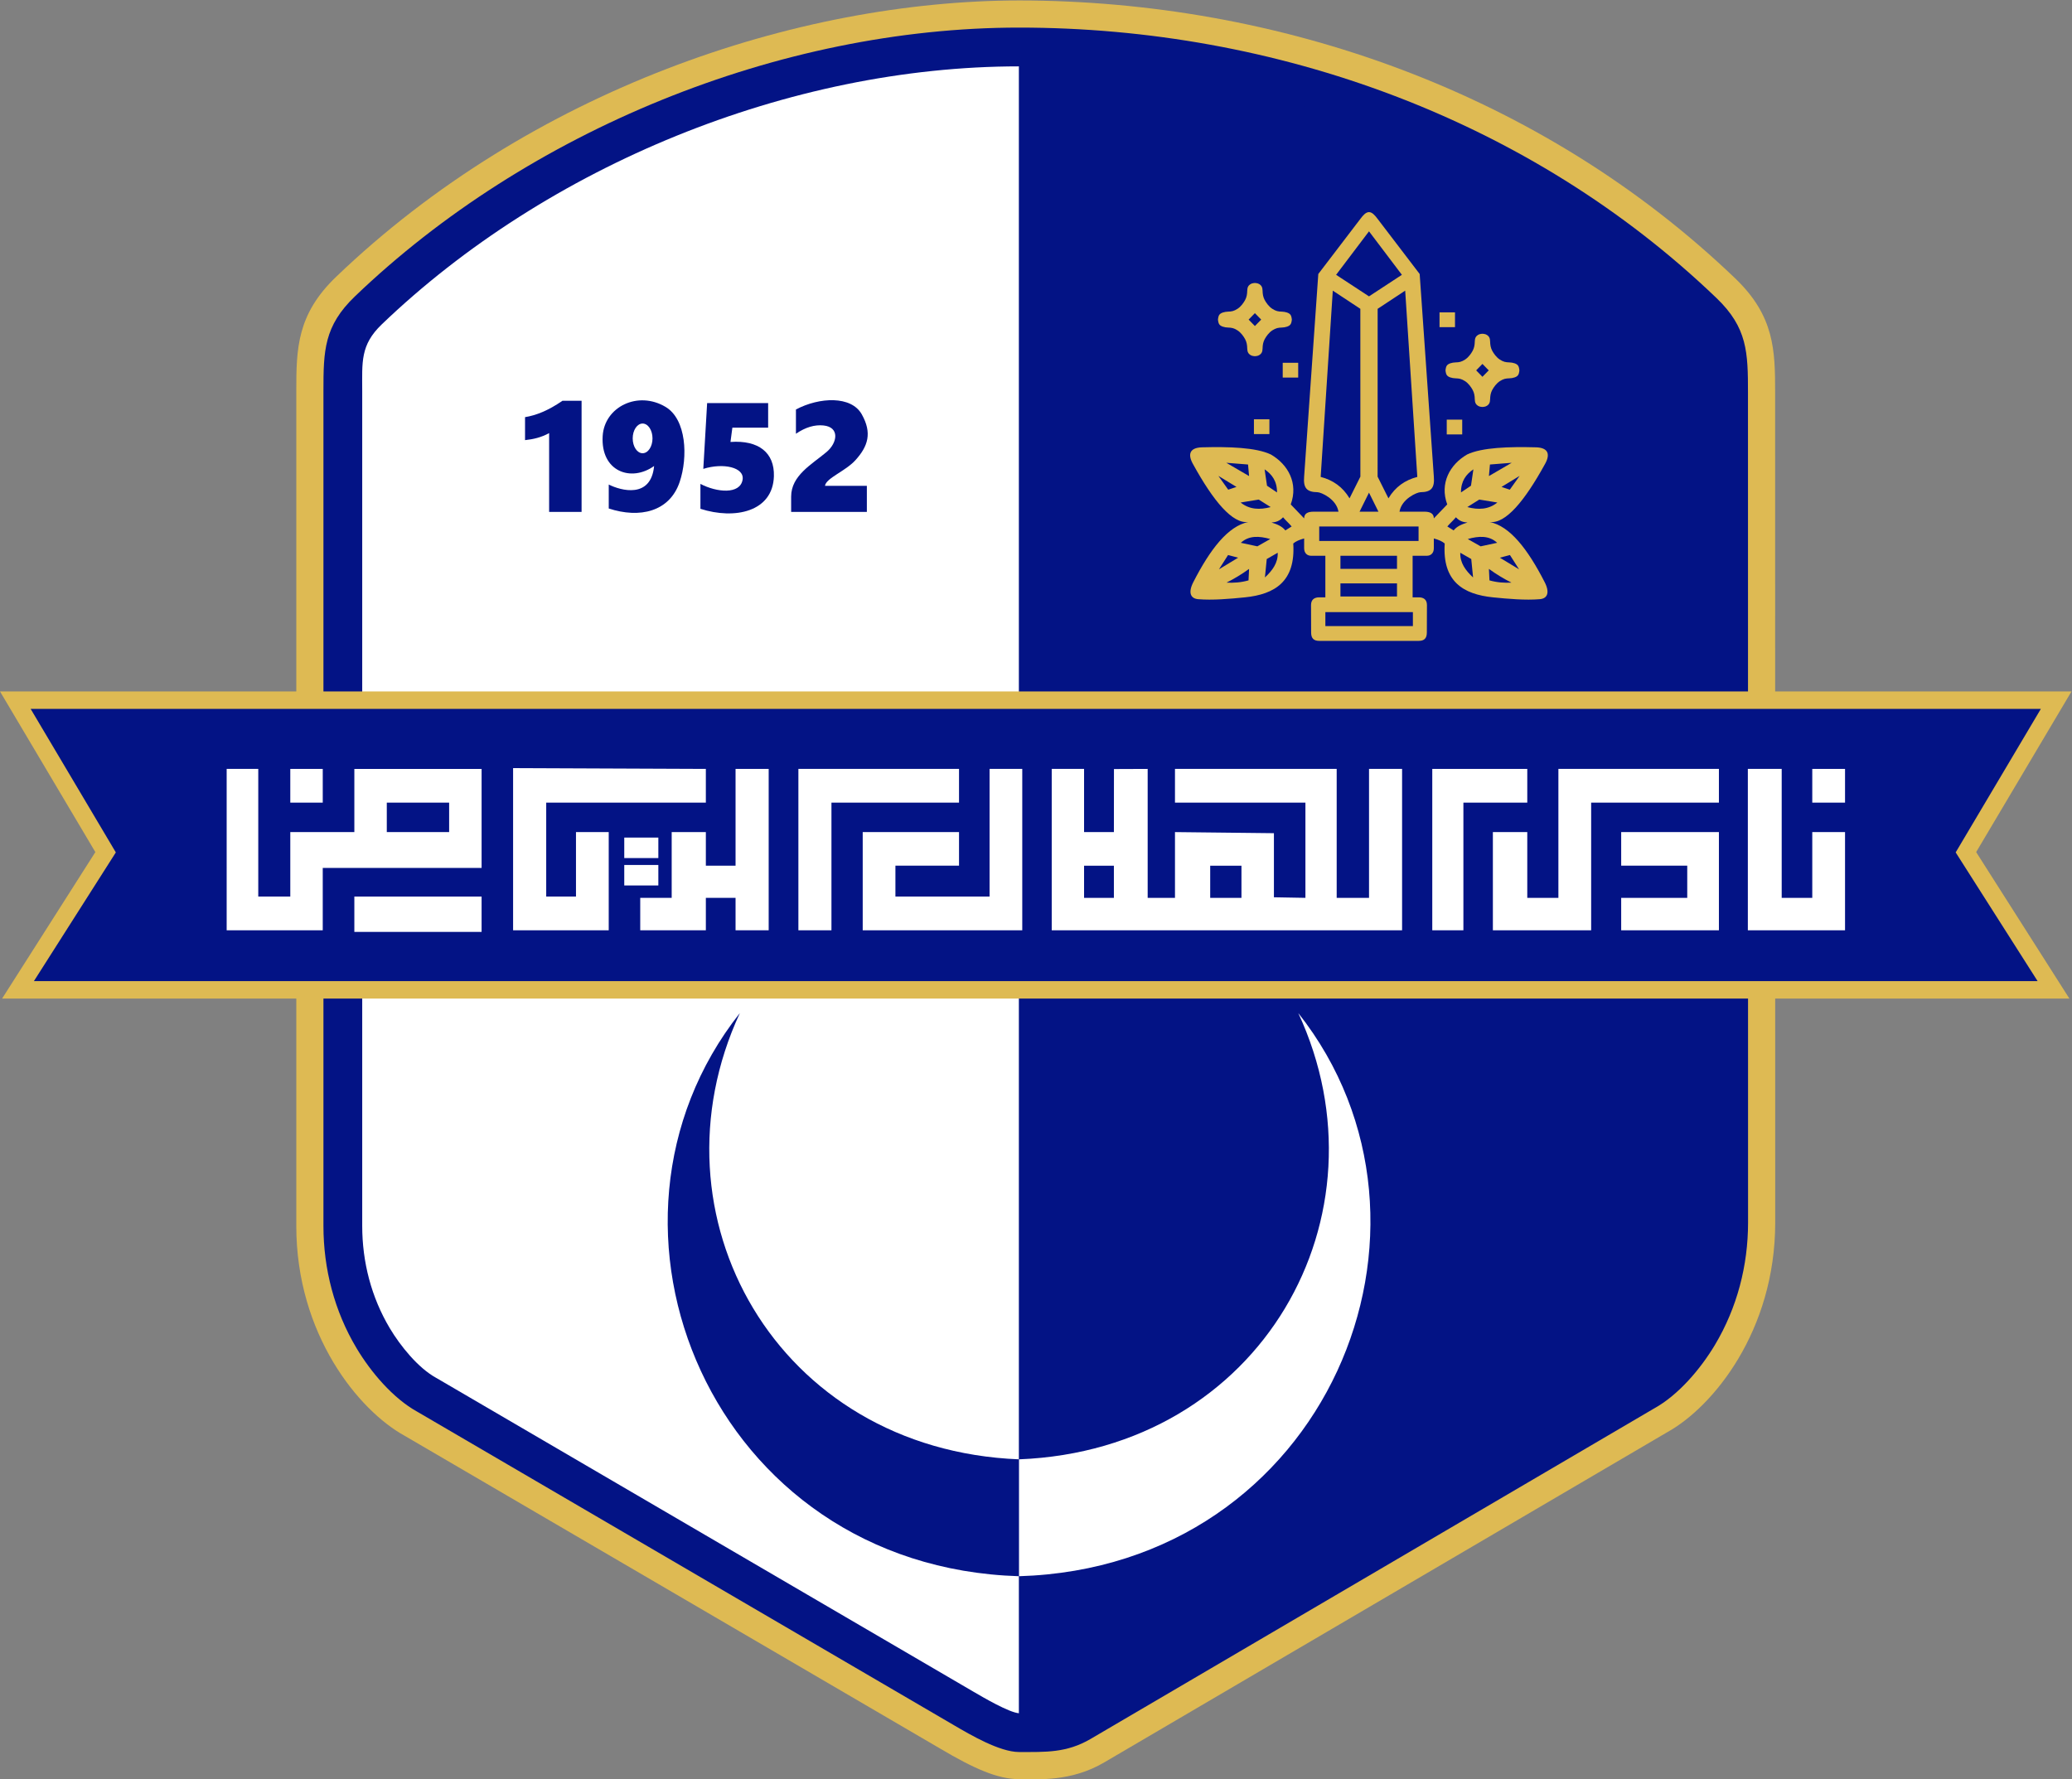
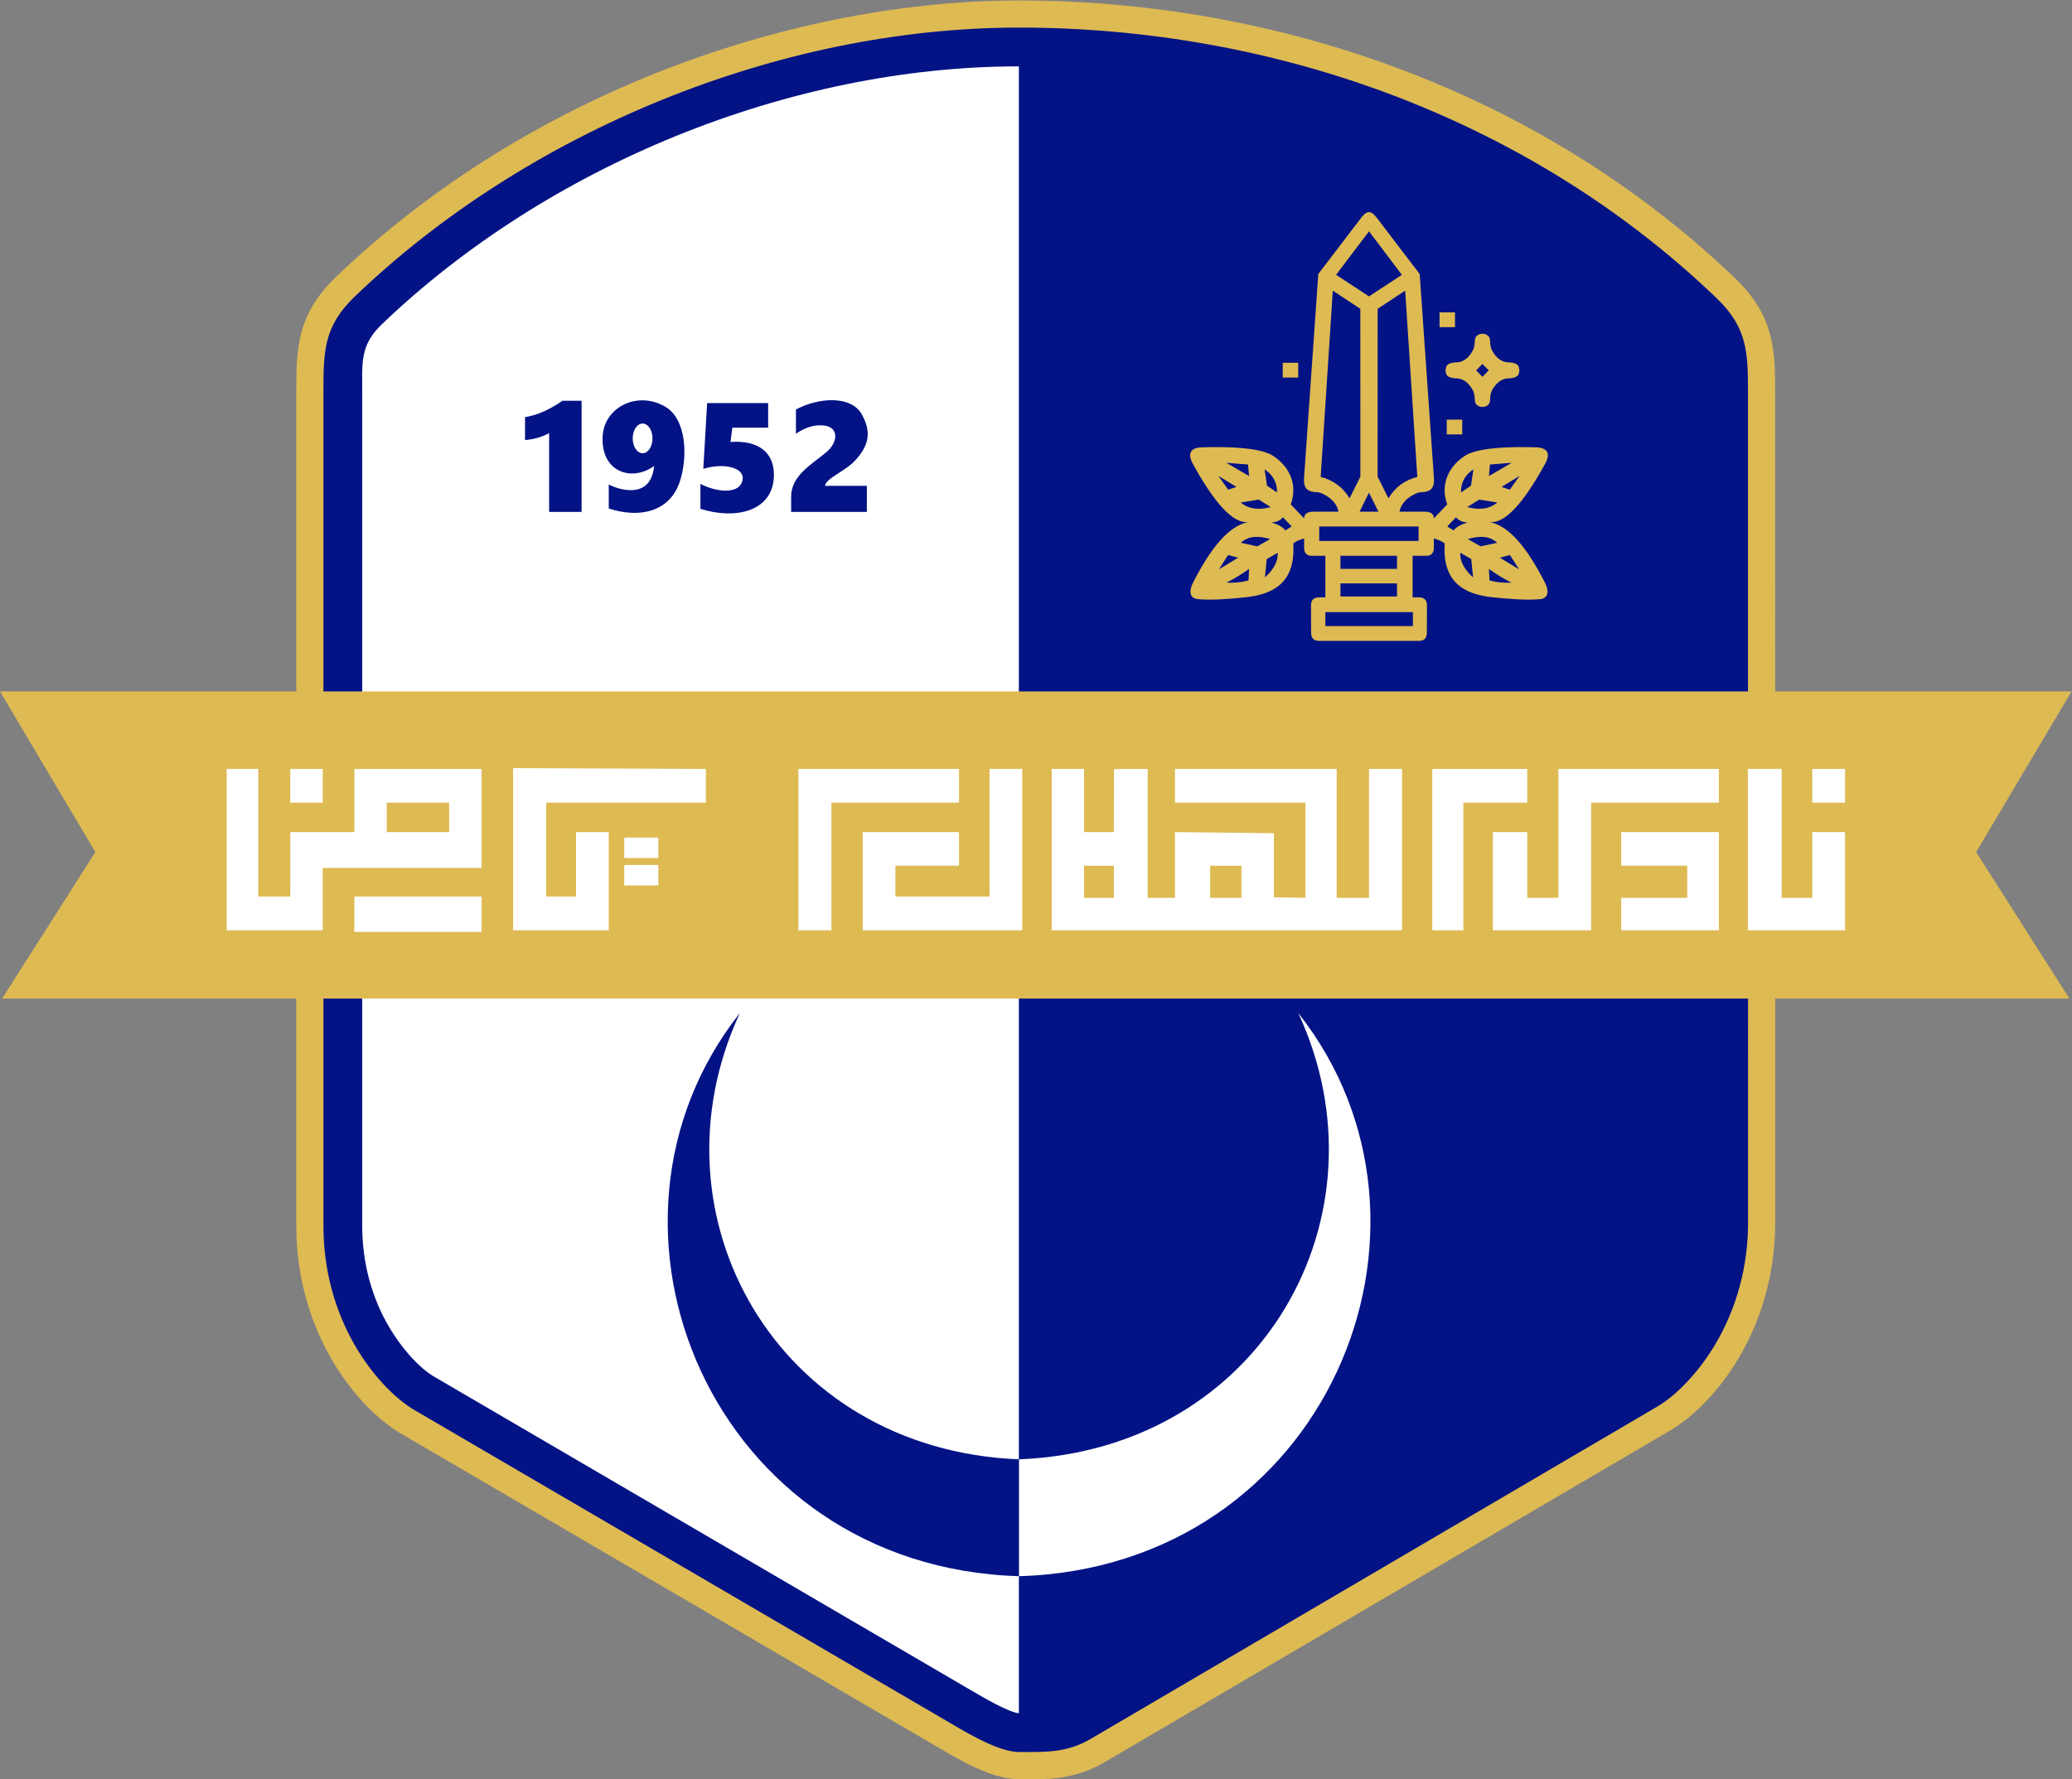
<svg xmlns="http://www.w3.org/2000/svg" version="1.1" id="svg2" xml:space="preserve" viewBox="1.33 1.33 807.53 693.62">
  <rect x="1.33" y="1.33" width="807.53" height="693.62" fill="#808080" stroke="none" />
  <defs id="defs6" />
  <g id="g10" transform="matrix(1.333,0,0,-1.333,1.333,694.956)">
    <g id="g12">
      <path d="M 297.947,520.217 C 232.815,520.141 155.136,493.944 98.283,439.411 86.801,428.397 86.626,418.373 86.626,405.999 V 161.842 c 0,-31.783 18.269,-53.975 31.581,-61.318 L 274.934,8.95 c 9.791,-5.795 16.756,-8.905 23.014,-8.905 5.424,0 15.174,-0.86 24.965,4.935 l 164.531,96.52 c 13.311,7.343 31.581,29.535 31.581,61.318 l -0.025,242.694 c 0,12.375 -0.175,22.399 -11.657,33.412 -56.853,54.533 -133.532,81.218 -209.394,81.294" style="fill:#deba53;fill-opacity:1;fill-rule:evenodd;stroke:none" id="path14" />
      <path d="m 297.947,512.28 c -70.065,0 -143.694,-30.18 -194.17,-78.597 -9.061,-8.691 -9.214,-15.922 -9.214,-27.684 V 161.842 c 0,-12.594 3.212,-24.926 9.677,-35.756 4.138,-6.933 10.627,-14.655 17.8,-18.612 l 0.086,-0.047 156.812,-91.624 c 4.758,-2.78 13.326,-7.821 19.009,-7.821 7.767,0 13.894,-0.294 20.948,3.844 l 164.622,96.573 0.092,0.051 c 7.174,3.957 13.663,11.68 17.802,18.612 6.464,10.829 9.677,23.161 9.675,35.755 L 511.062,405.51 c -10e-4,11.763 -0.153,18.994 -9.214,27.685 -54.533,52.308 -128.814,79.085 -203.9,79.085" style="fill:#031385;fill-opacity:1;fill-rule:evenodd;stroke:none" id="path16" />
      <path d="m 297.947,500.941 c -67.123,0 -137.933,-29.027 -186.321,-75.441 -6.346,-6.087 -5.725,-11.076 -5.725,-19.502 V 161.842 c 0,-10.542 2.66,-20.874 8.074,-29.944 3.062,-5.129 8.231,-11.569 13.538,-14.494 l 0.21,-0.116 156.935,-91.695 c 2.749,-1.606 10.39,-6.092 13.289,-6.272 z" style="fill:#ffffff;fill-opacity:1;fill-rule:evenodd;stroke:none" id="path18" />
      <path d="m 297.956,500.941 h -0.008 V 19.321 l 0.008,-5e-4 c 5.254,0 10.513,-0.471 15.211,2.285 l 164.748,96.647 0.22,0.121 c 5.31,2.933 10.483,9.363 13.549,14.499 5.414,9.069 8.073,19.4 8.072,29.942 l -0.025,242.694 c -8e-4,8.425 0.622,13.416 -5.725,19.503 -52.408,50.269 -123.888,75.929 -196.051,75.929" style="fill:#031385;fill-opacity:1;fill-rule:evenodd;stroke:none" id="path20" />
      <path d="M 216.317,224.088 C 188.866,164.961 226.975,96.404 297.947,93.573 V 59.39 c -89.984,2.731 -130.868,102.413 -81.631,164.697" style="fill:#031385;fill-opacity:1;fill-rule:evenodd;stroke:none" id="path22" />
      <path d="M 379.578,224.088 C 407.029,164.961 368.92,96.404 297.947,93.573 V 59.39 c 89.984,2.731 130.868,102.413 81.631,164.697" style="fill:#ffffff;fill-opacity:1;fill-rule:evenodd;stroke:none" id="path24" />
      <g id="g26">
        <path d="m 577.774,271.159 27.26,-42.834 H 0.615 L 27.876,271.159 0,318.14 h 605.65 z" style="fill:#deba53;fill-opacity:1;fill-rule:evenodd;stroke:none" id="path28" />
-         <path d="M 8.96,313.037 33.864,271.065 9.911,233.428 h 292.914 292.914 l -23.953,37.638 24.904,41.972 H 302.825 Z" style="fill:#031385;fill-opacity:1;fill-rule:evenodd;stroke:none" id="path30" />
        <g id="g32">
          <path d="m 66.269,295.485 h 9.239 v -37.33 h 9.364 v 18.852 h 18.728 v 18.478 h 37.205 V 266.521 H 94.36 V 248.292 H 66.269 Z m 46.818,-9.863 v -8.615 h 18.228 v 8.615 z" style="fill:#ffffff;fill-opacity:1;fill-rule:evenodd;stroke:none" id="path34" />
          <path d="m 84.872,295.485 h 9.489 v -9.863 h -9.489 z" style="fill:#ffffff;fill-opacity:1;fill-rule:evenodd;stroke:none" id="path36" />
          <path d="m 103.599,258.155 h 37.205 V 247.82 h -37.205 z" style="fill:#ffffff;fill-opacity:1;fill-rule:evenodd;stroke:none" id="path38" />
          <path d="m 150.013,295.719 56.357,-0.234 v -9.863 h -46.674 v -27.467 h 8.704 v 18.852 h 9.574 v -28.715 h -27.961 z" style="fill:#ffffff;fill-opacity:1;fill-rule:evenodd;stroke:none" id="path40" />
          <path d="m 182.517,275.404 h 9.963 v -5.992 h -9.963 z" style="fill:#ffffff;fill-opacity:1;fill-rule:evenodd;stroke:none" id="path42" />
          <path d="m 182.517,267.391 h 9.963 v -5.992 h -9.963 z" style="fill:#ffffff;fill-opacity:1;fill-rule:evenodd;stroke:none" id="path44" />
-           <path d="m 187.186,257.776 h 9.197 v 19.232 h 9.988 v -9.826 h 8.685 v 28.304 h 9.685 v -47.193 h -9.685 v 9.484 h -8.685 v -9.484 h -19.185 z" style="fill:#ffffff;fill-opacity:1;fill-rule:evenodd;stroke:none" id="path46" />
          <path d="m 233.428,295.485 h 46.963 v -9.863 h -37.297 v -37.33 h -9.666 z" style="fill:#ffffff;fill-opacity:1;fill-rule:evenodd;stroke:none" id="path48" />
          <path d="m 252.234,277.008 h 28.157 v -9.826 h -18.596 v -9.026 h 27.526 v 37.33 h 9.56 v -47.193 h -46.648 z" style="fill:#ffffff;fill-opacity:1;fill-rule:evenodd;stroke:none" id="path50" />
          <path d="m 307.496,295.485 h 9.456 v -18.478 h 8.72 l 0.019,18.439 9.857,0.039 v -37.709 h 7.985 v 19.232 l 28.926,-0.322 v -18.744 l 9.211,-0.166 v 27.847 h -38.138 v 9.863 h 47.278 v -37.709 h 9.456 v 37.709 h 9.665 V 248.292 H 307.496 Z m 46.332,-28.304 v -9.406 h 9.141 v 9.406 z m -36.877,0 h 8.72 v -9.406 h -8.72 z" style="fill:#ffffff;fill-opacity:1;fill-rule:evenodd;stroke:none" id="path52" />
          <path d="m 418.758,295.485 h 27.776 v -9.863 h -18.677 v -37.33 h -9.099 z" style="fill:#ffffff;fill-opacity:1;fill-rule:evenodd;stroke:none" id="path54" />
          <path d="m 436.476,277.008 h 10.057 v -19.232 h 9.099 v 37.709 h 46.931 v -9.863 h -37.353 v -37.33 h -28.733 z" style="fill:#ffffff;fill-opacity:1;fill-rule:evenodd;stroke:none" id="path56" />
          <path d="m 473.99,277.008 v -9.826 h 19.315 v -9.406 h -19.315 v -9.484 h 28.574 v 28.715 z" style="fill:#ffffff;fill-opacity:1;fill-rule:evenodd;stroke:none" id="path58" />
          <path d="m 511.024,295.485 h 9.897 v -37.709 h 8.939 v 19.232 h 9.578 v -28.715 h -28.414 z" style="fill:#ffffff;fill-opacity:1;fill-rule:evenodd;stroke:none" id="path60" />
          <path d="m 529.86,295.485 v -9.863 h 9.578 v 9.863 z" style="fill:#ffffff;fill-opacity:1;fill-rule:evenodd;stroke:none" id="path62" />
        </g>
      </g>
      <path d="m 375.033,414.255 h 4.524 v -4.323 h -4.524 z" style="fill:#deba53;fill-opacity:1;fill-rule:evenodd;stroke:none" id="path64" />
      <path d="m 420.879,428.997 h 4.524 v -4.323 h -4.524 z" style="fill:#deba53;fill-opacity:1;fill-rule:evenodd;stroke:none" id="path66" />
      <path d="m 422.99,397.628 h 4.524 v -4.323 h -4.524 z" style="fill:#deba53;fill-opacity:1;fill-rule:evenodd;stroke:none" id="path68" />
-       <path d="m 366.615,397.729 h 4.524 v -4.323 h -4.524 z" style="fill:#deba53;fill-opacity:1;fill-rule:evenodd;stroke:none" id="path70" />
-       <path d="m 356.098,426.885 c 0.036,0.307 0.071,0.614 0.167,0.916 0.095,0.302 0.25,0.6 0.595,0.838 0.345,0.238 0.881,0.417 1.405,0.5 0.524,0.083 1.036,0.071 1.494,0.119 0.458,0.048 0.864,0.155 1.322,0.369 0.458,0.214 0.97,0.536 1.423,0.952 0.453,0.417 0.845,0.929 1.149,1.387 0.304,0.458 0.518,0.863 0.673,1.292 0.155,0.429 0.25,0.881 0.292,1.357 0.042,0.476 0.03,0.976 0.107,1.375 0.077,0.399 0.244,0.697 0.47,0.935 0.226,0.238 0.512,0.417 0.806,0.518 0.294,0.101 0.596,0.125 0.898,0.149 0.302,-0.024 0.604,-0.048 0.898,-0.149 0.294,-0.101 0.58,-0.28 0.806,-0.518 0.226,-0.238 0.393,-0.536 0.47,-0.935 0.077,-0.399 0.066,-0.899 0.107,-1.375 0.042,-0.476 0.137,-0.929 0.292,-1.357 0.155,-0.429 0.369,-0.833 0.673,-1.292 0.304,-0.458 0.697,-0.97 1.149,-1.387 0.452,-0.417 0.964,-0.738 1.423,-0.952 0.458,-0.214 0.863,-0.322 1.322,-0.369 0.458,-0.048 0.97,-0.036 1.494,-0.119 0.524,-0.083 1.06,-0.262 1.405,-0.5 0.345,-0.238 0.5,-0.536 0.595,-0.838 0.095,-0.302 0.131,-0.609 0.167,-0.916 -0.036,-0.307 -0.071,-0.613 -0.167,-0.915 -0.095,-0.302 -0.25,-0.6 -0.595,-0.838 -0.345,-0.238 -0.881,-0.417 -1.405,-0.5 -0.524,-0.083 -1.036,-0.071 -1.494,-0.119 -0.458,-0.048 -0.864,-0.155 -1.322,-0.369 -0.458,-0.214 -0.97,-0.536 -1.423,-0.952 -0.452,-0.417 -0.845,-0.929 -1.149,-1.387 -0.304,-0.458 -0.518,-0.863 -0.673,-1.292 -0.155,-0.429 -0.25,-0.881 -0.292,-1.357 -0.042,-0.476 -0.03,-0.976 -0.107,-1.375 -0.077,-0.399 -0.244,-0.697 -0.47,-0.935 -0.226,-0.238 -0.512,-0.417 -0.806,-0.518 -0.294,-0.101 -0.596,-0.125 -0.898,-0.149 -0.302,0.024 -0.604,0.048 -0.898,0.149 -0.294,0.101 -0.58,0.28 -0.806,0.518 -0.226,0.238 -0.393,0.536 -0.47,0.935 -0.077,0.399 -0.066,0.899 -0.107,1.375 -0.042,0.476 -0.137,0.929 -0.292,1.357 -0.155,0.429 -0.369,0.833 -0.673,1.292 -0.304,0.458 -0.696,0.97 -1.149,1.387 -0.452,0.417 -0.964,0.738 -1.423,0.952 -0.458,0.214 -0.863,0.322 -1.322,0.369 -0.458,0.048 -0.97,0.036 -1.494,0.119 -0.524,0.083 -1.06,0.262 -1.405,0.5 -0.345,0.238 -0.5,0.536 -0.595,0.838 -0.095,0.302 -0.131,0.609 -0.167,0.915 z m 12.636,0 c -0.612,0.628 -1.224,1.256 -1.835,1.885 -0.612,-0.628 -1.224,-1.256 -1.835,-1.885 0.612,-0.628 1.224,-1.256 1.835,-1.884 0.612,0.628 1.224,1.256 1.835,1.884" style="fill:#deba53;fill-opacity:1;fill-rule:evenodd;stroke:none" id="path72" />
      <path d="m 422.626,412.038 c 0.036,0.307 0.071,0.613 0.167,0.916 0.095,0.302 0.25,0.6 0.595,0.838 0.345,0.238 0.881,0.417 1.405,0.5 0.524,0.083 1.036,0.071 1.494,0.119 0.458,0.048 0.864,0.155 1.322,0.369 0.458,0.214 0.97,0.536 1.423,0.952 0.453,0.417 0.845,0.929 1.149,1.387 0.304,0.458 0.518,0.863 0.673,1.292 0.155,0.429 0.25,0.881 0.292,1.357 0.042,0.476 0.03,0.976 0.107,1.375 0.077,0.399 0.244,0.696 0.47,0.934 0.226,0.238 0.512,0.417 0.806,0.518 0.294,0.101 0.596,0.125 0.898,0.149 0.302,-0.024 0.604,-0.048 0.898,-0.149 0.294,-0.101 0.58,-0.28 0.806,-0.518 0.226,-0.238 0.393,-0.536 0.47,-0.934 0.077,-0.399 0.066,-0.899 0.107,-1.375 0.042,-0.476 0.137,-0.929 0.292,-1.357 0.155,-0.429 0.369,-0.833 0.673,-1.292 0.304,-0.458 0.697,-0.97 1.149,-1.387 0.452,-0.417 0.964,-0.738 1.423,-0.952 0.458,-0.214 0.863,-0.322 1.322,-0.369 0.458,-0.048 0.97,-0.036 1.494,-0.119 0.524,-0.083 1.06,-0.262 1.405,-0.5 0.345,-0.238 0.5,-0.536 0.595,-0.838 0.095,-0.302 0.131,-0.609 0.167,-0.916 -0.036,-0.307 -0.071,-0.613 -0.167,-0.916 -0.095,-0.302 -0.25,-0.6 -0.595,-0.838 -0.345,-0.238 -0.881,-0.417 -1.405,-0.5 -0.524,-0.083 -1.036,-0.071 -1.494,-0.119 -0.458,-0.048 -0.864,-0.155 -1.322,-0.369 -0.458,-0.214 -0.97,-0.536 -1.423,-0.953 -0.452,-0.417 -0.845,-0.929 -1.149,-1.387 -0.304,-0.458 -0.518,-0.863 -0.673,-1.292 -0.155,-0.429 -0.25,-0.881 -0.292,-1.357 -0.042,-0.476 -0.03,-0.976 -0.107,-1.375 -0.077,-0.399 -0.244,-0.697 -0.47,-0.935 -0.226,-0.238 -0.512,-0.417 -0.806,-0.518 -0.294,-0.101 -0.596,-0.125 -0.898,-0.149 -0.302,0.024 -0.604,0.048 -0.898,0.149 -0.294,0.101 -0.58,0.28 -0.806,0.518 -0.226,0.238 -0.393,0.536 -0.47,0.935 -0.077,0.399 -0.066,0.899 -0.107,1.375 -0.042,0.476 -0.137,0.929 -0.292,1.357 -0.155,0.429 -0.369,0.833 -0.673,1.292 -0.304,0.458 -0.696,0.97 -1.149,1.387 -0.452,0.417 -0.964,0.738 -1.423,0.953 -0.458,0.214 -0.863,0.322 -1.322,0.369 -0.458,0.048 -0.97,0.036 -1.494,0.119 -0.524,0.083 -1.06,0.262 -1.405,0.5 -0.345,0.238 -0.5,0.536 -0.595,0.838 -0.095,0.302 -0.131,0.609 -0.167,0.916 z m 12.636,0 c -0.612,0.628 -1.224,1.256 -1.835,1.885 -0.612,-0.628 -1.224,-1.256 -1.835,-1.885 0.612,-0.628 1.224,-1.256 1.835,-1.884 0.612,0.628 1.224,1.256 1.835,1.884" style="fill:#deba53;fill-opacity:1;fill-rule:evenodd;stroke:none" id="path74" />
      <path d="m 400.255,332.929 h 14.551 c 1.512,0 2.366,0.661 2.366,2.442 l 0.027,8.031 c 0,1.648 -1.019,2.258 -2.393,2.258 h -1.796 v 12.159 h 4.162 c 1.128,3e-4 2.04,0.746 2.04,2.204 v 2.856 c 1.365,-0.364 2.461,-0.839 3.183,-1.469 -0.725,-11.093 5.373,-14.862 14.118,-15.75 4.434,-0.45 9.52,-0.888 13.684,-0.538 2.212,0.186 2.998,1.902 1.413,4.994 -4.945,9.652 -10.15,16.375 -16.076,17.577 4.624,-0.595 10.184,6.077 16.099,16.811 1.711,2.954 1.079,4.906 -2.498,5.028 -7.928,0.216 -15.859,-0.031 -20.185,-2.09 -5.043,-2.916 -8.089,-8.43 -5.82,-14.607 l -3.917,-4.08 c 0,1.455 -1.102,1.958 -2.775,1.958 h -7.263 c 0.625,3.74 5.087,5.672 6.113,5.691 3.255,0.033 4.2,1.33 3.924,4.591 l -4.139,59.225 -12.345,16.178 c -0.71,0.946 -1.534,1.919 -2.474,1.919 -0.939,0 -1.764,-0.973 -2.474,-1.919 l -12.345,-16.178 -4.139,-59.225 c -0.276,-3.261 0.669,-4.559 3.924,-4.591 1.027,-0.018 5.488,-1.951 6.113,-5.691 h -7.263 c -1.672,0 -2.775,-0.504 -2.775,-1.958 l -3.917,4.08 c 2.269,6.177 -0.776,11.692 -5.82,14.607 -4.326,2.059 -12.256,2.306 -20.185,2.09 -3.577,-0.122 -4.209,-2.074 -2.498,-5.028 5.915,-10.734 11.475,-17.406 16.099,-16.811 -5.926,-1.202 -11.131,-7.925 -16.076,-17.577 -1.585,-3.092 -0.799,-4.808 1.413,-4.994 4.164,-0.351 9.25,0.088 13.684,0.538 8.744,0.888 14.843,4.657 14.118,15.75 0.722,0.63 1.818,1.105 3.183,1.469 v -2.856 c 0,-1.458 0.912,-2.203 2.04,-2.204 h 4.162 v -12.159 h -1.796 c -1.375,0 -2.393,-0.61 -2.393,-2.258 l 0.027,-8.031 c 0,-1.781 0.854,-2.442 2.366,-2.442 z m -10.582,102.424 8.053,-5.318 0.011,-49.079 -3.17,-6.34 c -1.999,3.354 -4.876,5.342 -8.439,6.263 z m 21.165,0 -8.053,-5.318 -0.011,-49.079 3.17,-6.34 c 1.999,3.354 4.876,5.342 8.439,6.263 z m -10.582,17.347 -9.618,-12.718 9.618,-6.304 9.618,6.304 z m 0,-76.423 -2.761,-5.564 h 2.761 2.761 z m -14.551,-9.889 h 29.043 v -4.243 h -29.043 z m 6.202,-8.569 h 16.537 v -3.835 h -16.537 z m 0,-8.079 h 16.537 v -3.835 h -16.537 z m -4.407,-8.405 h 25.589 v -4.08 h -25.589 z m -28.45,16.7 2.95,-0.778 -5.614,-3.401 z m -0.451,-8.072 c 2.199,1.105 4.398,2.418 6.597,4.016 -0.055,-1.12 -0.109,-2.24 -0.164,-3.36 -2.283,-0.635 -4.396,-0.761 -6.433,-0.656 z m 11.227,1.516 c 2.215,2.033 3.868,4.325 3.74,7.222 -1.023,-0.613 -2.184,-1.226 -3.207,-1.839 -0.178,-1.794 -0.355,-3.589 -0.533,-5.383 z m -7.043,10.132 c 1.61,-0.345 3.22,-0.69 4.831,-1.035 1.256,0.713 2.513,1.427 3.769,2.14 -3.223,0.904 -6.24,1.075 -8.6,-1.105 z m -0.06,11.78 c 2.579,-2.075 5.58,-2.188 8.787,-1.334 l -3.491,2.197 z m -4.183,11.619 6.655,-3.882 -0.302,3.378 z m 11.193,-1.916 0.706,-4.79 2.925,-1.966 c 0.018,3.328 -1.497,5.312 -3.63,6.756 z m -13.512,-1.916 5.294,-3.227 -2.42,-0.807 z m 74.465,-29.699 c -2.215,2.033 -3.868,4.325 -3.74,7.222 1.023,-0.613 2.184,-1.226 3.207,-1.839 0.178,-1.794 0.355,-3.589 0.533,-5.383 z m 11.227,-1.516 c -2.199,1.105 -4.398,2.418 -6.597,4.016 0.055,-1.12 0.109,-2.24 0.164,-3.36 2.283,-0.635 4.396,-0.761 6.433,-0.656 z m -4.184,11.648 c -1.61,-0.345 -3.22,-0.69 -4.831,-1.035 -1.256,0.713 -2.513,1.427 -3.769,2.14 3.223,0.904 6.24,1.075 8.6,-1.105 z m -6.95,21.483 -0.706,-4.79 -2.925,-1.966 c -0.018,3.328 1.497,5.312 3.63,6.756 z m 7.01,-9.703 c -2.579,-2.075 -5.58,-2.188 -8.787,-1.334 l 3.491,2.197 z m 6.503,7.787 -5.294,-3.227 2.42,-0.807 z m -2.319,3.832 -6.655,-3.882 0.302,3.378 z m -0.51,-26.975 -2.95,-0.778 5.614,-3.401 z m -69.708,9.511 c 1.271,0.093 2.312,0.39 3.373,1.53 0.784,-0.948 1.726,-1.74 2.51,-2.688 -0.615,-0.385 -1.229,-0.771 -1.843,-1.156 -0.903,1.181 -2.403,1.811 -4.04,2.314 z m 57.288,0 c -1.271,0.093 -2.312,0.39 -3.373,1.53 -0.784,-0.948 -1.726,-1.74 -2.51,-2.688 0.615,-0.385 1.229,-0.771 1.843,-1.156 0.903,1.181 2.403,1.811 4.04,2.314" style="fill:#deba53;fill-opacity:1;fill-rule:evenodd;stroke:none" id="path76" />
      <g id="g78">
        <path d="m 153.506,398.356 c 3.211,0.522 6.752,1.901 10.93,4.783 1.867,0 3.735,-3e-4 5.603,-3e-4 0,-10.83 0,-21.66 0,-32.49 -3.163,0 -6.325,0 -9.488,0 0,7.679 0,15.358 0,23.037 -2.297,-1.263 -4.647,-1.8 -7.044,-2.052 0,2.304 0,4.418 0,6.722" style="fill:#031385;fill-opacity:1;fill-rule:evenodd;stroke:none" id="path80" />
        <path d="m 177.978,378.649 c 3.566,-1.792 12.344,-4.202 13.263,5.417 -6.719,-4.8 -15.67,-1.637 -15.037,8.78 0.517,8.509 10.293,13.348 18.4,8.499 6.096,-3.647 6.573,-14.662 4.11,-21.949 -2.953,-8.736 -11.71,-10.717 -20.735,-7.753 0,2.335 0,4.67 0,7.005 z m 9.9,17.839 c 1.599,0 2.895,-1.944 2.895,-4.343 0,-2.399 -1.296,-4.343 -2.895,-4.343 -1.599,0 -2.895,1.944 -2.895,4.343 0,2.399 1.296,4.343 2.895,4.343" style="fill:#031385;fill-opacity:1;fill-rule:evenodd;stroke:none" id="path82" />
        <path d="m 206.745,402.466 -1.121,-19.24 c 5.803,1.837 12.101,0.47 11.488,-3.175 -0.731,-4.347 -7.515,-3.743 -12.329,-1.214 v -7.285 c 10.02,-3.229 21.178,-0.899 21.482,9.527 0.2,6.864 -4.425,10.6 -12.695,10.022 l 0.553,4.174 h 10.461 v 7.192 z" style="fill:#031385;fill-opacity:1;fill-rule:evenodd;stroke:none" id="path84" />
        <path d="m 232.71,400.598 c 6.858,3.631 16.161,4.067 19.24,-1.405 3.079,-5.472 1.859,-9.345 -1.868,-13.445 -2.908,-3.199 -8.624,-5.261 -8.873,-7.472 4.079,0 8.157,0 12.235,0 0,-2.542 0,-5.084 0,-7.626 -7.379,0 -14.757,0 -22.136,0 0,1.483 0,2.967 0,4.45 0,6.226 6.04,9.424 10.367,13.076 3.206,2.706 3.875,7.272 -0.934,7.752 -2.555,0.255 -5.215,-0.504 -8.032,-2.428 0,2.366 0,4.732 0,7.098" style="fill:#031385;fill-opacity:1;fill-rule:evenodd;stroke:none" id="path86" />
      </g>
    </g>
  </g>
</svg>